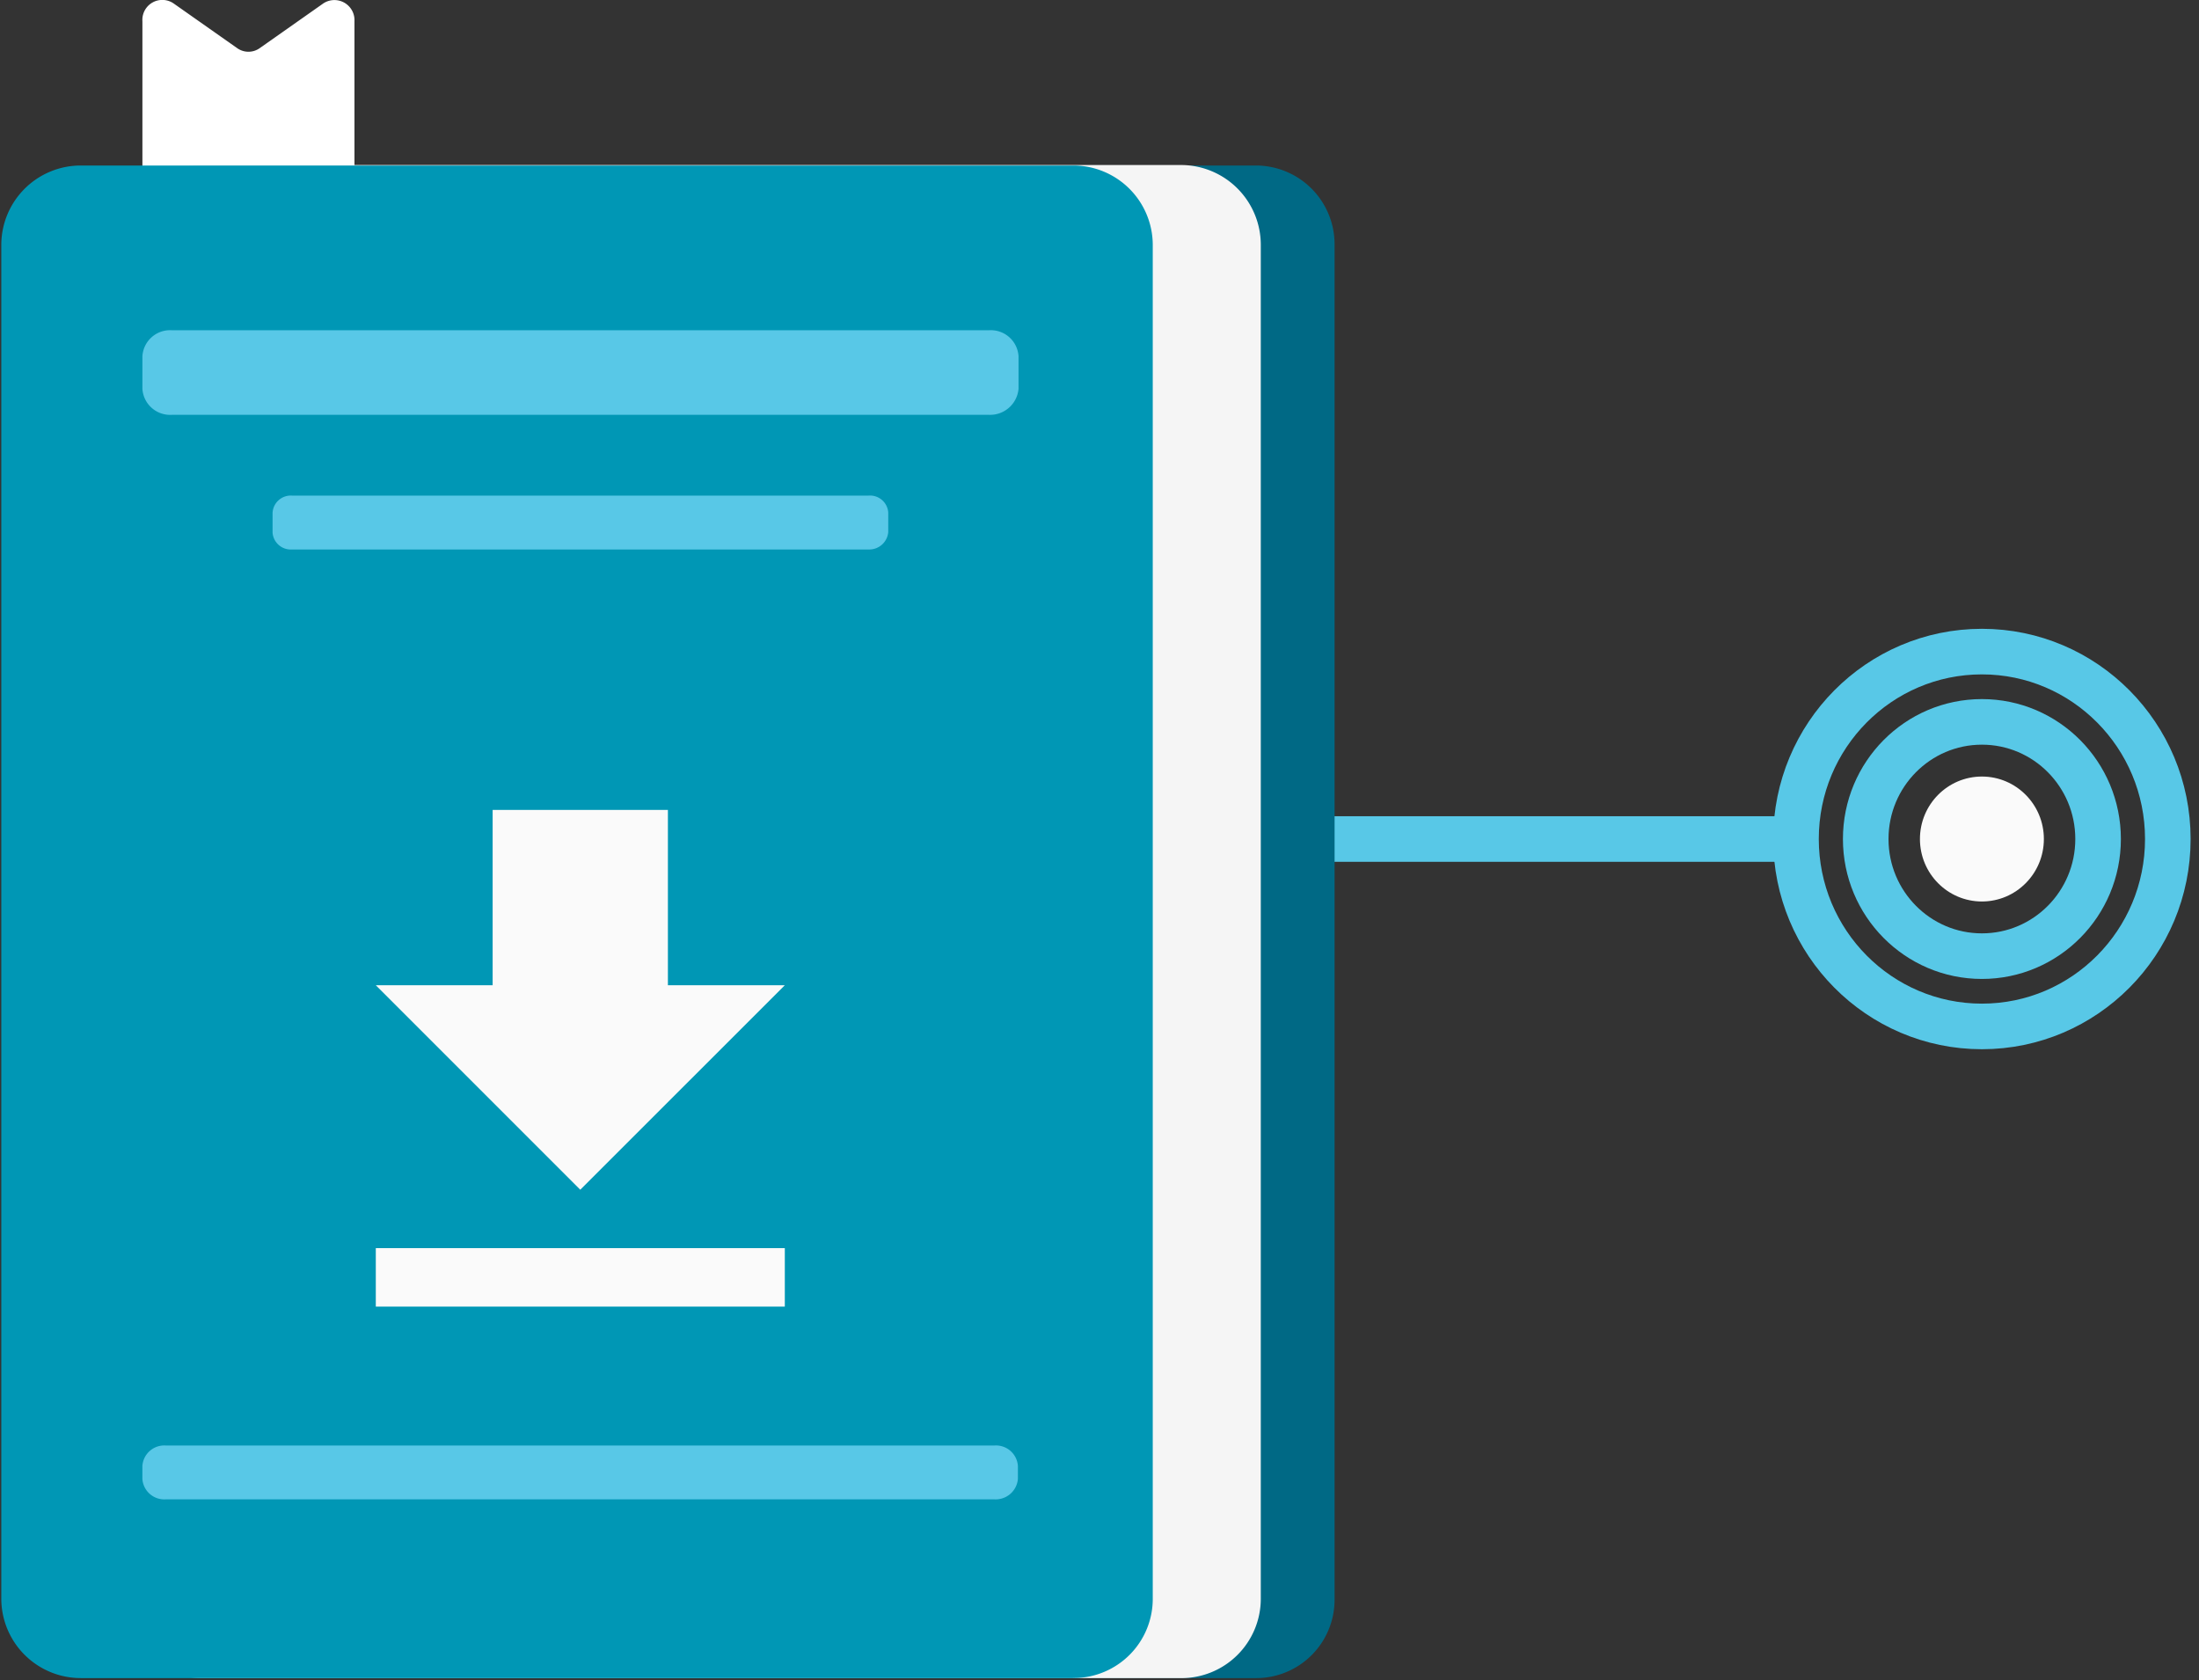
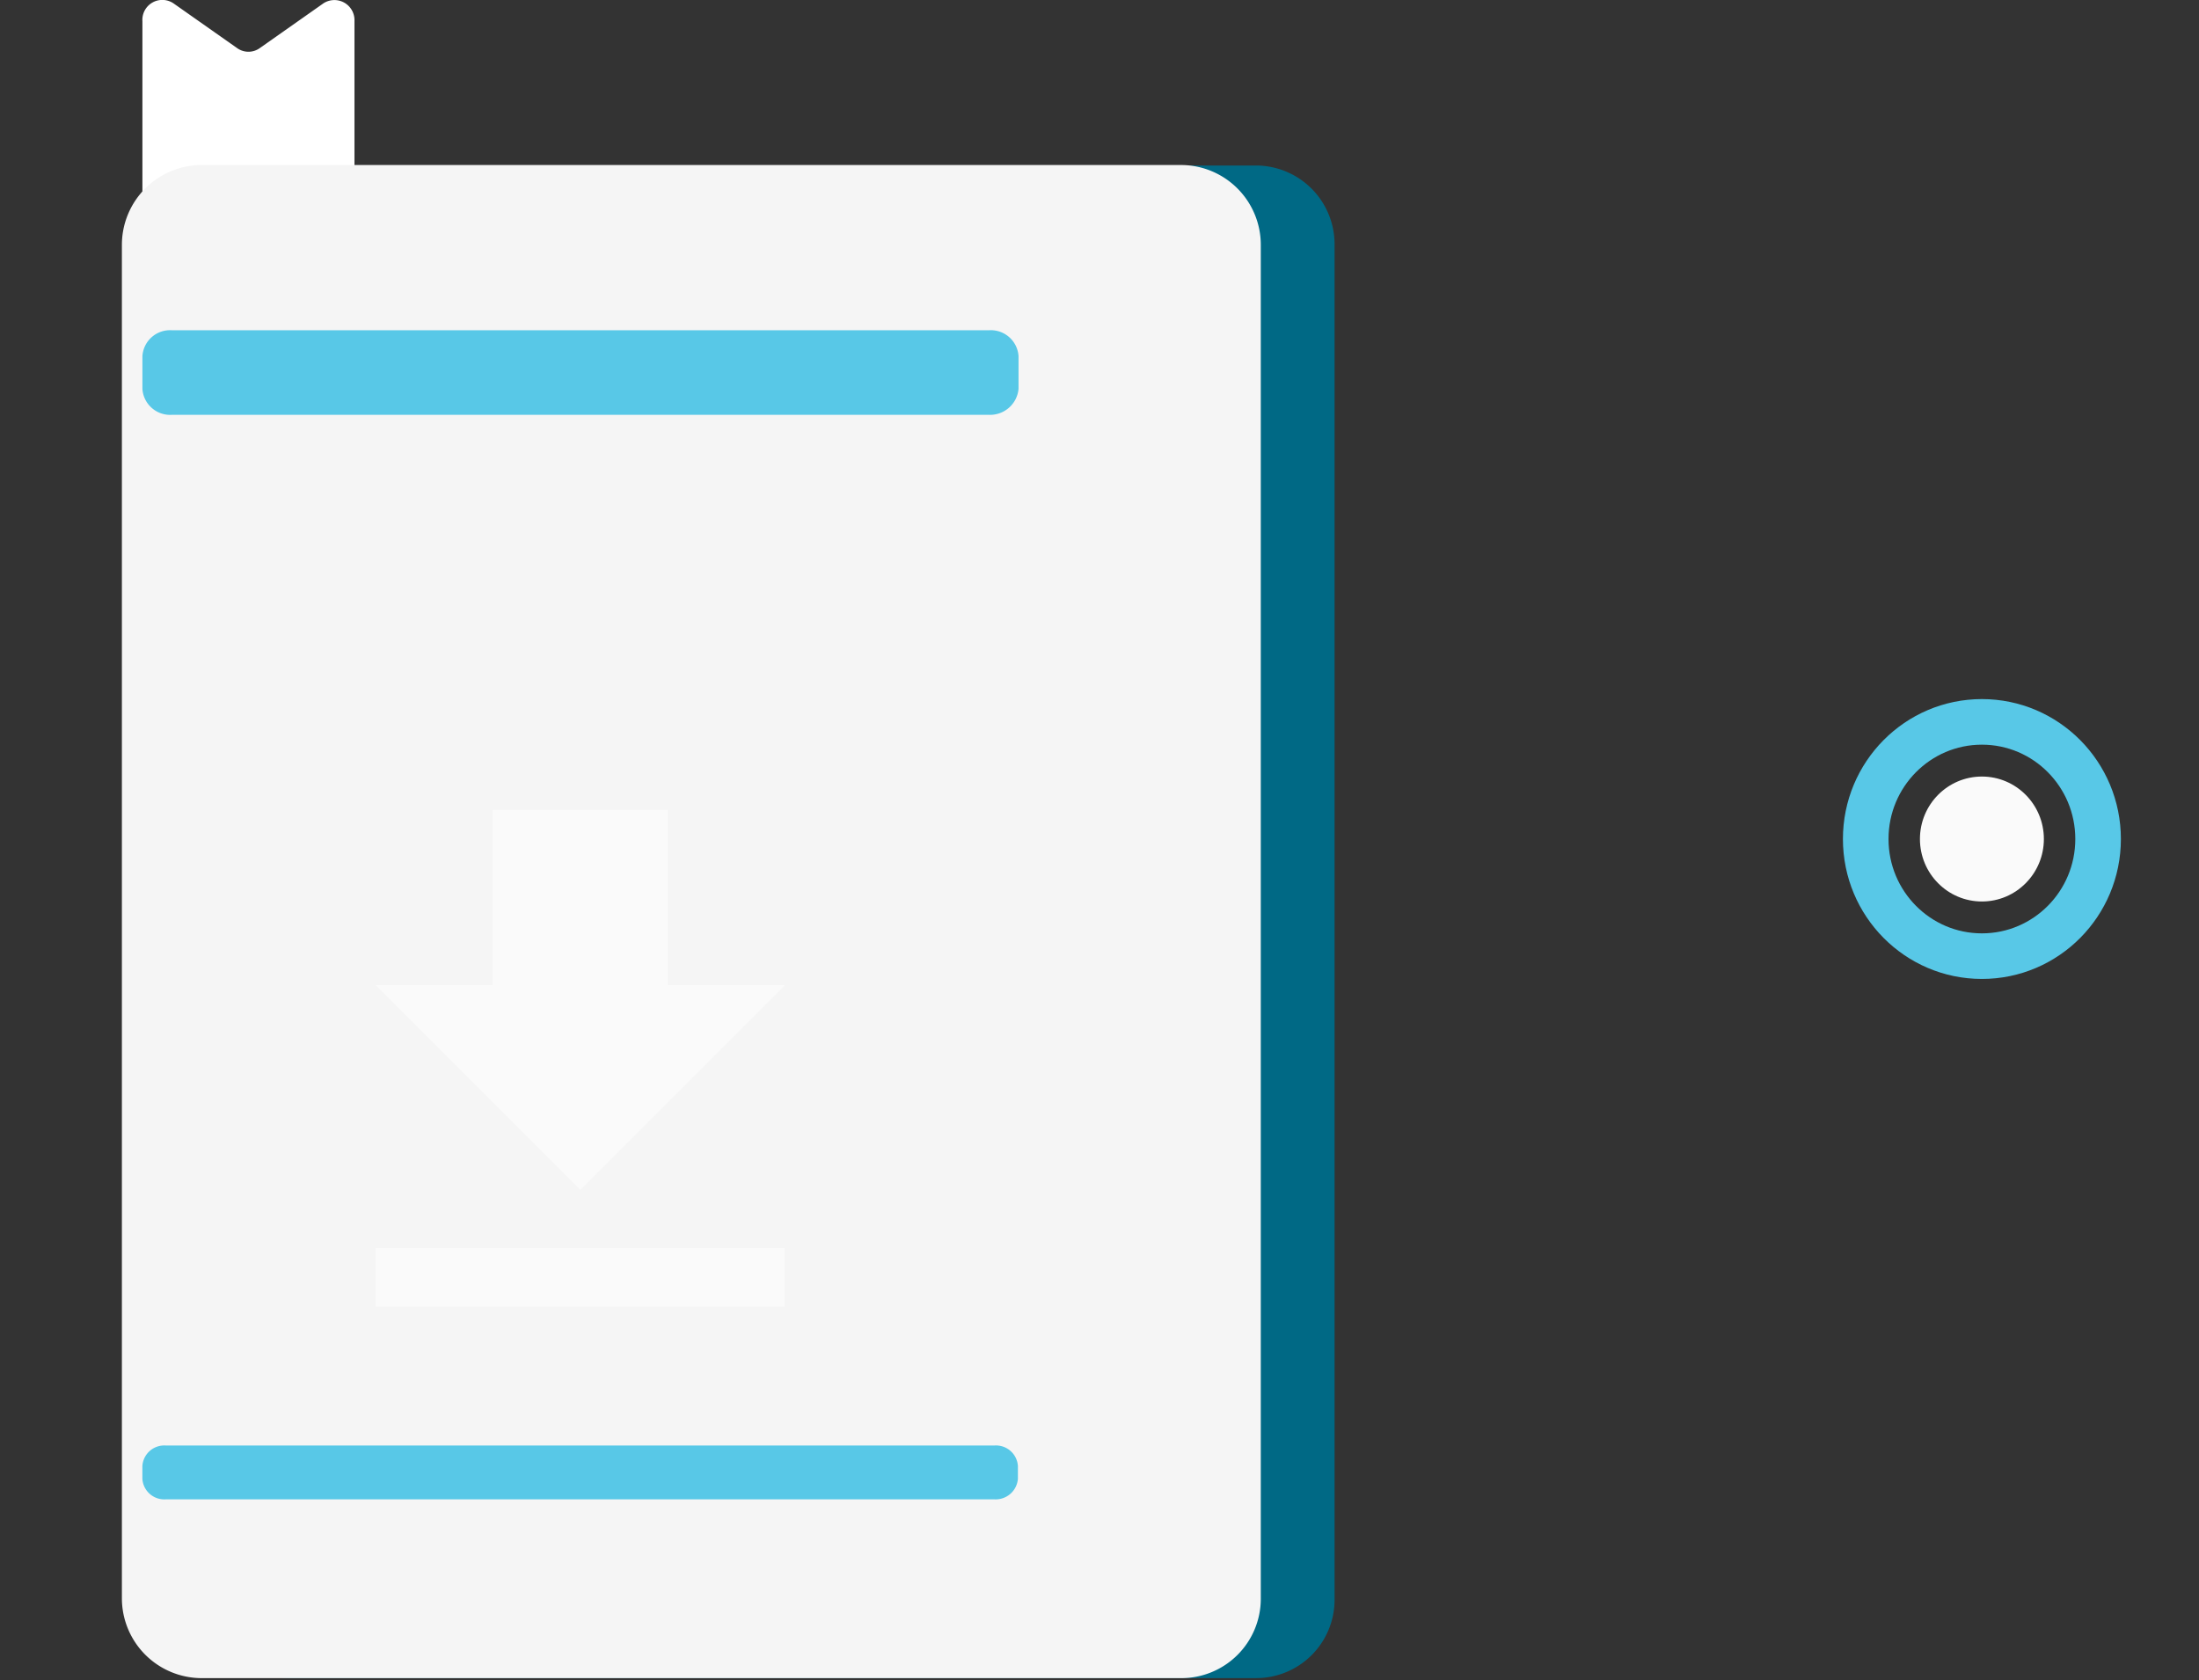
<svg xmlns="http://www.w3.org/2000/svg" id="Livello_1" data-name="Livello 1" viewBox="0 0 1340 1024">
  <rect x="0" y="0" width="1340" height="1024" fill="#333333" stroke="none" />
  <defs>
    <style>.cls-1{fill:none;stroke:#58c8e7;stroke-miterlimit:10;stroke-width:27.78px;}.cls-2{fill:#fafafa;}.cls-3{fill:#fff;}.cls-4{fill:#006985;}.cls-5{fill:#f5f5f5;}.cls-6{fill:#0097b5;}.cls-7{fill:#58c8e7;}</style>
  </defs>
  <title>WHITE PAPER</title>
-   <line class="cls-1" x1="812.28" y1="511.28" x2="1093.73" y2="511.28" />
  <ellipse class="cls-2" cx="1207.71" cy="511.28" rx="37.76" ry="38.07" />
  <ellipse class="cls-1" cx="1207.71" cy="511.28" rx="70.8" ry="71.38" />
-   <ellipse class="cls-1" cx="1207.71" cy="511.28" rx="113.29" ry="114.21" />
  <g id="Group_424" data-name="Group 424">
-     <path id="Path_368" data-name="Path 368" class="cls-3" d="M216,293.8V12.92A12.24,12.24,0,0,0,197,2.09L158.29,29.32a11.83,11.83,0,0,1-13.78,0L105.78,2.09a12.15,12.15,0,0,0-19,10.83V293.8a12.79,12.79,0,0,0,12.46,13.12H203.91A12.8,12.8,0,0,0,216,293.8Z" />
+     <path id="Path_368" data-name="Path 368" class="cls-3" d="M216,293.8V12.92A12.24,12.24,0,0,0,197,2.09L158.29,29.32a11.83,11.83,0,0,1-13.78,0L105.78,2.09a12.15,12.15,0,0,0-19,10.83V293.8a12.79,12.79,0,0,0,12.46,13.12A12.8,12.8,0,0,0,216,293.8Z" />
    <path id="Path_369" data-name="Path 369" class="cls-4" d="M765.35,1022.6H178a48,48,0,0,1-47.9-47.91V148.76a48,48,0,0,1,47.9-47.9H765.35a48,48,0,0,1,47.9,47.9V974.67a47.76,47.76,0,0,1-47.58,47.93Z" />
    <g id="Group_423" data-name="Group 423">
      <path id="Path_370" data-name="Path 370" class="cls-5" d="M719.73,1022.62H122.84a48.68,48.68,0,0,1-48.56-48.57V149.12a48.67,48.67,0,0,1,48.56-48.56H719.73a48.67,48.67,0,0,1,48.56,48.56V974.48A48.4,48.4,0,0,1,719.73,1022.62Z" />
    </g>
-     <path id="Path_371" data-name="Path 371" class="cls-6" d="M653.78,1022.6H49.35A48.46,48.46,0,0,1,.79,974.25V149.42a48.44,48.44,0,0,1,48.35-48.56H653.78a48.46,48.46,0,0,1,48.67,48.24V974a48.25,48.25,0,0,1-47.92,48.57Z" />
    <path id="Path_372" data-name="Path 372" class="cls-7" d="M602.75,252.79H104.65A16.93,16.93,0,0,1,86.78,237V217a16.9,16.9,0,0,1,17.87-15.76H602.77A16.93,16.93,0,0,1,620.66,217v20A17.4,17.4,0,0,1,602.75,252.79Z" />
-     <path id="Path_373" data-name="Path 373" class="cls-7" d="M529.36,334.84H178a11.13,11.13,0,0,1-11.91-10.3,1.34,1.34,0,0,1,0-.2V312.53A11.13,11.13,0,0,1,177.84,302l.2,0H529.36a11.13,11.13,0,0,1,11.91,10.29c0,.07,0,.13,0,.2v11.81A11.61,11.61,0,0,1,529.36,334.84Z" />
    <path id="Path_374" data-name="Path 374" class="cls-7" d="M606.12,913.68H100.92A13.39,13.39,0,0,1,86.76,901.2v-7.87a13.39,13.39,0,0,1,14.16-12.48h505.2a13.4,13.4,0,0,1,14.16,12.48v7.87A13.61,13.61,0,0,1,606.12,913.68Z" />
    <path id="download" class="cls-2" d="M229,796.21H478.24V760.59H229M478.24,600.38H407V493.55H300.2V600.38H229L353.6,725Z" />
  </g>
</svg>